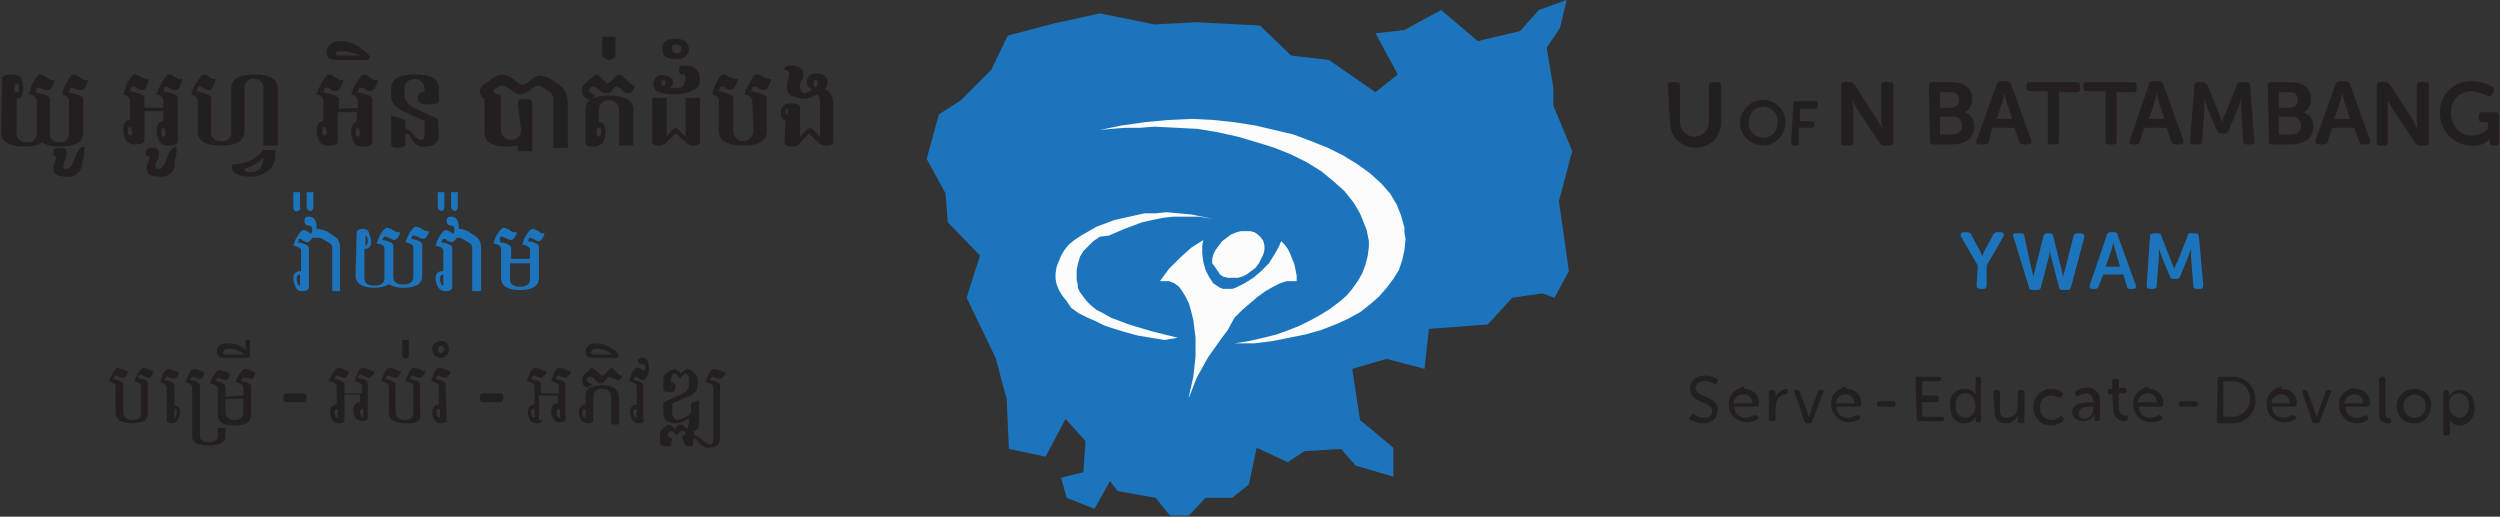
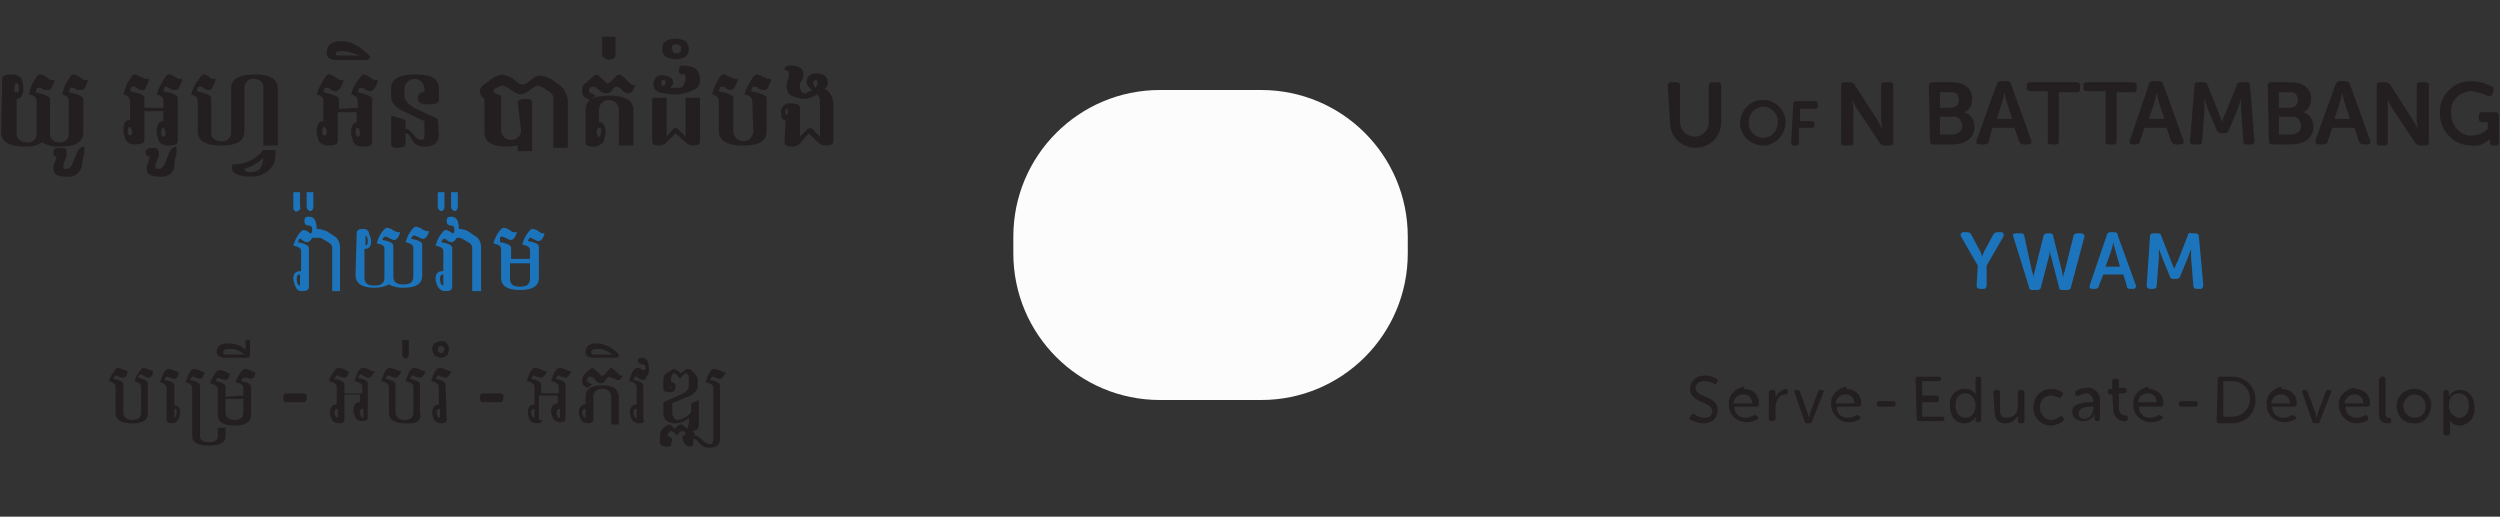
<svg xmlns="http://www.w3.org/2000/svg" version="1.0" id="Layer_1" x="0px" y="0px" viewBox="0 0 225 46.5" style="enable-background:new 0 0 225 46.5;" xml:space="preserve">
  <rect x="0" y="0" width="225" height="46.5" fill="#333333" stroke="none" />
  <style type="text/css">
	.st0{fill:#FCFCFC;}
	.st1{fill-rule:evenodd;clip-rule:evenodd;fill:#1C75BC;}
	.st2{fill:#1C75BC;}
	.st3{fill:#231F20;}
</style>
  <g id="black_Text">
    <path id="White_symbol_fill" class="st0" d="M104.4,8.1h9.1c7.3,0,13.2,5.9,13.2,13.2v1.5c0,7.3-5.9,13.2-13.2,13.2h-9.1   c-7.3,0-13.2-5.9-13.2-13.2v-1.5C91.2,14,97.1,8.1,104.4,8.1z" />
-     <path class="st1" d="M141.5,13.6l-1.7-4.1V7.9l-0.6-3.6l1.2-1.8L141,0l-2.5,0.9l-1.7,1.9L133,3.7l-3.3-2.8l-3.3,1.8L123.8,3l2,3.7   l-2,1.6l-4.2-2.9L116.2,5l-2.8-2.7L107.7,2l-3.8,0.2l-4.9-1l-4.1,0.9l-4.2,1.1l-1.5,3.1L86.5,9l-2,1.3l-1.1,4l1.7,3.1l0.2,2.6   l2.9,3L87,26.8l2.6,5.4l1,3.7l0.2,4.5l3.3,0.7l1.8-3.4l1.8,2l-0.2,2.8l-2,0.5l0.5,1.8l2.5,1l1.4-2.5l0.7,0.9l3.4,0.6l1.3,1.6h1.7   l1.5-1.6h2.4l1.5-1.2l0.7-3.3l2.8,1.3l1.5-1l3.3-0.2l1.3,1.5l3.4,1v-2.6l-3-2.5l-0.7-4.6l3.1-0.9l3.4,0.9l0.4-3.6l5.3-0.4l2.2-2.4   l2.7-0.4l1.1,0.4l1.3-2.4l-0.9-6.3L141.5,13.6z M104.8,30.6l-1.2-0.2l-1.2-0.2l-1.1-0.3l-1-0.3l-0.9-0.3l-0.8-0.4l-0.7-0.3   l-0.8-0.4l-0.7-0.5L96,27.1l-0.4-0.5l-0.3-0.5l-0.2-0.5L95,25.1v-0.5l0.1-0.6l0.2-0.5l0.2-0.5l0.3-0.5l0.4-0.5l0.5-0.4l0.6-0.4   l0.7-0.4l0.7-0.4l0.8-0.3l0.8-0.3l0.9-0.2l0.9-0.2l0.9-0.2h1l1-0.1l0,0l1.1,0.1l1.1,0.1l1,0.2l1,0.2l-1.3-0.2h-1.3h-1l-0.9,0.1   l-1,0.2l-0.9,0.2l-0.8,0.3l-0.8,0.3l-0.7,0.3l-0.7,0.3L99,21.3l-0.6,0.4l-0.5,0.5l-0.4,0.4l-0.3,0.5L97,23.8l-0.1,0.5v0.5v0.4   l0.1,0.4v0.3l0.2,0.4l0.3,0.4l0.3,0.4l0.4,0.4l0.5,0.4l0.6,0.3l0.7,0.4l0.8,0.3l0.8,0.3l1,0.3l1,0.3l2.4,0.6L104.8,30.6z    M110.5,29.7l-0.6,0.8l-1.2,1.7l-1,1.8l-0.7,1.8v-0.1l0.2-0.9l0.2-0.9l0.1-0.9l0.1-0.9v-1.7l-0.1-0.8l-0.1-0.8l-0.2-0.8l-0.2-0.7   l-0.3-0.6l-0.3-0.5l-0.3-0.4l-0.4-0.3l-0.5-0.2h-0.5h-0.3l0.8-1.1l1-1l1-0.9l1.1-0.7l-0.1,0.5v0.7l0.1,0.8l0.2,0.7l0.3,0.6l0.2,0.3   l0.2,0.3l0.3,0.2l0.3,0.2l0.3,0.1h0.8l0.3-0.1l0.4-0.2l0.4-0.2l0.8-0.5l0.7-0.6l0.7-0.7l0.5-0.8l0.4-0.7l0.2-0.5l0.3,0.3l0.3,0.4   l0.2,0.4l0.2,0.5l0.2,0.5l0.1,0.5l0.1,0.5v0.5h-0.3h-0.6l-0.6,0.2l-0.6,0.3l-0.7,0.4l-0.7,0.5l-0.7,0.6l-0.7,0.6l-0.7,0.7   L110.5,29.7z M109.1,23.7v-0.4l0.1-0.4l0,0l0.2-0.4l0.3-0.4l0.3-0.4l0.4-0.3l0.4-0.3l0.5-0.2l0.4-0.1h0.4h0.4l0.4,0.1l0.3,0.2   l0.3,0.3l0.2,0.3l0.1,0.4v0.4l-0.1,0.4l-0.2,0.4l-0.2,0.4l-0.3,0.4l-0.4,0.3l-0.4,0.3l-0.4,0.2l-0.4,0.1h-0.5h-0.4l-0.4-0.1   l-0.3-0.2l-0.2-0.3l-0.2-0.3L109.1,23.7z M126.4,22.5l-0.2,0.9l-0.3,0.9l-0.5,0.8l-0.6,0.8l-0.7,0.8l-0.8,0.7l-0.9,0.7l-1.1,0.6   l-1.1,0.5l-1.3,0.5l-1.4,0.4l-1.5,0.3l-1.5,0.3l-1.6,0.2h-1.8l1.3-0.2l1.3-0.3l1.2-0.3l1.1-0.4l1-0.4l1-0.5l0.9-0.5l0.8-0.5   l0.8-0.6l0.7-0.6l0.5-0.6l0.5-0.7l0.4-0.7l0.3-0.8l0.2-0.8l0.1-0.8v-0.5l-0.1-0.5l-0.1-0.5l-0.2-0.5l-0.2-0.5l-0.2-0.5l-0.3-0.5   l-0.3-0.5l-0.8-1l-1-0.9l-1.1-0.9l-1.3-0.8l-1.4-0.7l-1.5-0.6l-1.6-0.5l-1.7-0.5l-1.8-0.4l-1.8-0.3l-1.9-0.1l-2-0.1l-1.3,0.1h-1.3   l-1.3,0.1l-1,0.1l1.9-0.4L103,11l2.1-0.2l2.2-0.1l0,0l1.9,0.1l1.9,0.2l1.9,0.3l1.7,0.4l1.7,0.4l1.6,0.6l1.5,0.6l1.4,0.7l1.3,0.8   l1.1,0.8l1,0.9l0.8,0.9l0.3,0.5l0.3,0.5l0.2,0.5l0.2,0.5l0.3,1.1V21l0.1,0.5L126.4,22.5z" />
    <path class="st2" d="M178,23.9l-1.5-2.6c-0.1-0.2,0-0.4,0.2-0.4h0.4c0.1,0,0.3,0.1,0.3,0.2l0.7,1.3c0.2,0.3,0.3,0.7,0.3,0.7l0,0   c0,0,0.1-0.4,0.3-0.7l0.7-1.3c0.1-0.1,0.2-0.2,0.3-0.2h0.4c0.2,0,0.3,0.2,0.2,0.4l-1.5,2.6v1.8c0,0.1-0.1,0.3-0.2,0.3h-0.1h-0.3   c-0.1,0-0.3-0.1-0.3-0.2c0,0,0,0,0-0.1L178,23.9z" />
    <path class="st2" d="M181.2,21.3c-0.1-0.2,0-0.3,0.3-0.3h0.4c0.2,0,0.3,0.1,0.3,0.3l0.7,3.2c0.1,0.2,0.1,0.3,0.1,0.5l0,0   c0-0.2,0.1-0.4,0.1-0.5l0.8-3.2c0-0.2,0.2-0.3,0.3-0.3h0.3c0.2,0,0.3,0.1,0.3,0.3l0.8,3.2c0,0.2,0.1,0.4,0.1,0.5l0,0   c0-0.2,0-0.4,0.1-0.5l0.8-3.2c0-0.2,0.2-0.3,0.3-0.3c0,0,0,0,0.1,0h0.3c0.1,0,0.3,0.1,0.3,0.2v0.1l-1.2,4.5c0,0.2-0.2,0.3-0.3,0.3   h-0.5c-0.2,0-0.3-0.1-0.3-0.3l-0.7-2.7c-0.1-0.2-0.1-0.4-0.1-0.7l0,0c0,0,0,0.3-0.1,0.7l-0.7,2.7c0,0.2-0.2,0.3-0.3,0.3h-0.5   c-0.2,0-0.3-0.1-0.3-0.3L181.2,21.3z" />
    <path class="st2" d="M189.6,21.2c0-0.2,0.2-0.3,0.3-0.3h0.4c0.2,0,0.3,0.1,0.3,0.3l1.6,4.4c0.1,0.2,0,0.4-0.2,0.4h-0.3   c-0.2,0-0.3-0.1-0.3-0.3l-0.3-1h-1.8l-0.4,1c0,0.2-0.2,0.3-0.3,0.3h-0.3c-0.2,0-0.3-0.1-0.2-0.4L189.6,21.2z M190.8,24l-0.4-1.4   c-0.1-0.3-0.2-0.8-0.2-0.8l0,0c0,0-0.1,0.5-0.2,0.8l-0.5,1.4H190.8z" />
    <path class="st2" d="M193.5,21.3c0-0.2,0.1-0.3,0.3-0.3l0,0h0.4c0.2,0,0.3,0.1,0.3,0.2l0.9,2.3c0.1,0.3,0.3,0.7,0.3,0.7l0,0   c0,0,0.1-0.4,0.3-0.7l0.9-2.3c0-0.2,0.2-0.3,0.3-0.2h0.4c0.2,0,0.3,0.1,0.3,0.3l0,0l0.4,4.4c0,0.1-0.1,0.3-0.2,0.3c0,0,0,0-0.1,0   h-0.3c-0.2,0-0.3-0.1-0.3-0.3l0,0l-0.2-2.5c0-0.3,0-0.8,0-0.8l0,0c0,0-0.2,0.5-0.3,0.8l-0.7,1.7c0,0.1-0.2,0.2-0.3,0.2h-0.3   c-0.2,0-0.3-0.1-0.3-0.2l-0.7-1.7c-0.1-0.3-0.3-0.8-0.3-0.8l0,0c0,0,0,0.5,0,0.8l-0.2,2.5c0,0.2-0.1,0.3-0.3,0.3l0,0h-0.3   c-0.1,0-0.3-0.1-0.3-0.2v-0.1L193.5,21.3z" />
    <path class="st2" d="M28.1,21.4L28.1,21.4c-0.1,0.2-0.2,0.3-0.4,0.4c-0.2,0-0.4-0.1-0.5-0.2s-0.1-0.1-0.2-0.1s-0.1,0-0.1,0.1   l-0.1,0.2c0.6,0.1,1,0.3,1,0.5v3.5c0,0.3-0.2,0.4-0.6,0.4c-0.3,0-0.5-0.1-0.6-0.4c-0.1-0.2-0.2-0.5-0.2-0.7c0-0.5,0.2-0.7,0.7-0.7   v-1.8c0-0.3-0.3-0.4-0.7-0.5c0.1-0.3,0.2-0.6,0.4-0.9c0.2-0.3,0.4-0.5,0.5-0.5c0.2,0,0.3,0.1,0.5,0.2l0.1,0.1c0,0,0,0,0.1,0   c0.1-0.1,0.1-0.2,0.1-0.3c0-0.3-0.1-0.4-0.3-0.4s-0.4-0.1-0.4-0.4s0.1-0.4,0.4-0.4c0.5,0,0.7,0.4,0.7,1.1c0.3,0,0.6,0.1,0.9,0.2   l0.6,0.4c0.4,0.2,0.6,0.6,0.6,1.1v3.9h-0.7v-3.9c0-0.2-0.1-0.3-0.2-0.4l-0.5-0.3c-0.2-0.1-0.3-0.2-0.5-0.2L28.1,21.4 M27,24.7   c-0.2,0-0.3,0.1-0.3,0.4s0.1,0.6,0.3,0.6V24.7z" />
    <path class="st2" d="M27,17.3v1.3c0.1,0.2,0,0.3-0.2,0.4s-0.3,0-0.4-0.2c0-0.1,0-0.1,0-0.2v-1.3C26.4,17.3,27,17.3,27,17.3z    M28.2,17.3v1.3c0,0.2-0.1,0.4-0.3,0.4c-0.2-0.1-0.3-0.2-0.3-0.4v-1.3H28.2z" />
    <path class="st2" d="M32.1,21c0-0.3,0.2-0.4,0.6-0.4c0.2,0,0.5,0.1,0.5,0.4c0.1,0.2,0.2,0.5,0.2,0.7c0,0.5-0.2,0.7-0.6,0.7V25   c0,0.5,0.3,0.7,0.9,0.7s0.9-0.2,0.9-0.7v-2.6c0-0.3-0.2-0.4-0.7-0.5c0.1-0.3,0.2-0.6,0.4-0.9s0.4-0.5,0.5-0.5   c0.2,0,0.3,0.1,0.4,0.1l0.3,0.2c0.1,0,0.2,0.1,0.3,0.1H36c0,0.2-0.1,0.3-0.2,0.5c-0.1,0.1-0.2,0.2-0.3,0.2l0,0   c-0.2,0-0.3-0.1-0.5-0.2c-0.1,0-0.2-0.1-0.3-0.1s-0.1,0-0.2,0.1l-0.1,0.2c0.7,0.1,1,0.3,1,0.5v2.8c0,0.5,0.3,0.7,0.9,0.7   s0.9-0.2,0.9-0.7v-2.6c0-0.3-0.3-0.4-0.7-0.5c0.1-0.3,0.2-0.6,0.4-0.9s0.4-0.5,0.5-0.5c0.2,0,0.3,0.1,0.4,0.1l0.3,0.2   c0.1,0,0.2,0.1,0.3,0.1h0.2c0,0.2-0.1,0.3-0.2,0.5c-0.1,0.1-0.2,0.2-0.3,0.2l0,0c-0.2,0-0.3-0.1-0.5-0.2c-0.1,0-0.2-0.1-0.3-0.1   s-0.2,0-0.2,0.1L37,21.5c0.7,0.1,1,0.3,1,0.5v2.8c0,0.7-0.5,1.1-1.7,1.1c-0.5,0-0.9-0.1-1.3-0.3c-0.4,0.2-0.8,0.3-1.3,0.3   c-1.1,0-1.7-0.4-1.7-1.1L32.1,21z M32.9,22.1c0.1,0,0.2-0.1,0.2-0.4s-0.1-0.5-0.2-0.5V22.1z" />
    <path class="st2" d="M41.1,21.4L41.1,21.4c-0.1,0.2-0.2,0.3-0.4,0.4c-0.2,0-0.4-0.1-0.5-0.2s-0.1-0.1-0.2-0.1c-0.1,0-0.1,0-0.2,0.1   l-0.1,0.2c0.7,0.1,1,0.3,1,0.5v3.5c0,0.3-0.2,0.4-0.6,0.4c-0.3,0-0.5-0.1-0.7-0.4c-0.1-0.2-0.2-0.5-0.2-0.7c0-0.5,0.2-0.7,0.7-0.7   v-1.8c0-0.3-0.3-0.4-0.7-0.5c0.1-0.3,0.2-0.6,0.4-0.9s0.4-0.5,0.5-0.5c0.2,0,0.3,0.1,0.5,0.2l0.1,0.1c0,0,0,0,0.1,0   c0.1-0.1,0.1-0.2,0.1-0.3c0-0.3-0.1-0.4-0.3-0.4s-0.4-0.1-0.4-0.4s0.1-0.4,0.4-0.4c0.5,0,0.7,0.4,0.7,1.1c0.3,0,0.6,0.1,0.8,0.2   l0.6,0.4c0.4,0.2,0.6,0.6,0.6,1.1v3.9h-0.8v-3.9c0-0.2-0.1-0.3-0.2-0.4l-0.5-0.3c-0.2-0.1-0.3-0.2-0.5-0.2L41.1,21.4 M39.9,24.7   c-0.2,0-0.3,0.1-0.3,0.4s0.1,0.6,0.3,0.6V24.7z" />
    <path class="st2" d="M40,17.3v1.3c0,0.2-0.1,0.4-0.3,0.4c-0.2-0.1-0.3-0.2-0.3-0.4v-1.3H40z M41.2,17.3v1.3c0,0.2-0.1,0.4-0.3,0.4   c-0.2-0.1-0.3-0.2-0.3-0.4v-1.3H41.2z" />
    <path class="st2" d="M47.7,23.3v-0.8c0-0.3-0.3-0.4-0.7-0.5c0.1-0.3,0.2-0.6,0.4-0.9s0.4-0.5,0.5-0.5c0.2,0,0.3,0.1,0.4,0.1   l0.3,0.2c0.1,0.1,0.2,0.1,0.3,0.1H49c0,0.2-0.1,0.3-0.2,0.5c-0.1,0.1-0.2,0.2-0.3,0.2l0,0c-0.2,0-0.3-0.1-0.5-0.2   c-0.1,0-0.2-0.1-0.2-0.1c-0.1,0-0.2,0-0.2,0.1l-0.1,0.2c0.7,0.1,1,0.3,1,0.5V25c0,0.7-0.5,1.1-1.7,1.1s-1.7-0.4-1.7-1.1v-2.6   c0-0.3-0.3-0.4-0.7-0.5c0.1-0.3,0.2-0.6,0.4-0.9s0.4-0.5,0.5-0.5c0.2,0,0.3,0.1,0.4,0.1l0.3,0.2c0.1,0.1,0.2,0.1,0.3,0.1h0.2   c0,0.2-0.1,0.3-0.2,0.5c-0.1,0.1-0.2,0.2-0.3,0.2l0,0c-0.2,0-0.3-0.1-0.5-0.2c-0.1,0-0.2-0.1-0.3-0.1s-0.2,0-0.2,0.1v0.4   c0.7,0.1,1,0.3,1,0.5v1H47.7z M47.7,23.7h-1.8v1.4c0,0.5,0.3,0.7,0.9,0.7s0.9-0.2,0.9-0.7C47.7,25.1,47.7,23.7,47.7,23.7z" />
    <path class="st3" d="M150.1,7.7c0-0.2,0.1-0.3,0.3-0.3c0,0,0,0,0.1,0h0.4c0.2,0,0.3,0.1,0.3,0.3c0,0,0,0,0,0.1V11   c0,0.7,0.6,1.3,1.3,1.3s1.3-0.6,1.3-1.3V7.7c0-0.2,0.1-0.3,0.3-0.3c0,0,0,0,0.1,0h0.4c0.2,0,0.3,0.1,0.3,0.3c0,0,0,0,0,0.1V11   c0,1.3-1,2.3-2.3,2.3s-2.3-1-2.3-2.3L150.1,7.7z" />
    <path class="st3" d="M158.7,9c1.1,0,2,0.9,2,2s-0.9,2.1-2,2.1s-2.1-0.9-2.1-2s0.9-2.1,2-2.1C158.6,9,158.6,9,158.7,9 M158.7,12.4   c0.7,0,1.3-0.6,1.3-1.4v-0.1c0-0.7-0.6-1.3-1.3-1.3s-1.3,0.6-1.3,1.3l0,0C157.3,11.7,157.9,12.4,158.7,12.4L158.7,12.4" />
    <path class="st3" d="M161.4,9.3c0-0.1,0.1-0.2,0.2-0.2l0,0h1.8c0.1,0,0.2,0.1,0.2,0.2c0,0,0,0,0,0.1v0.2c0,0.1-0.1,0.2-0.2,0.2   c0,0,0,0-0.1,0H162v1.1h1.1c0.1,0,0.2,0.1,0.2,0.2l0,0v0.2c0,0.1-0.1,0.2-0.2,0.2c0,0,0,0-0.1,0h-1.1v1.4c0,0.1-0.1,0.2-0.2,0.2   l0,0h-0.3c-0.1,0-0.2-0.1-0.2-0.2l0,0L161.4,9.3z" />
    <path class="st3" d="M165.7,7.7c0-0.2,0.1-0.3,0.3-0.3c0,0,0,0,0.1,0h0.4c0.2,0,0.3,0.1,0.4,0.2l2,3.1c0.2,0.3,0.3,0.6,0.5,0.9l0,0   c0,0-0.1-0.5-0.1-0.9v-3c0-0.2,0.1-0.3,0.3-0.3c0,0,0,0,0.1,0h0.4c0.2,0,0.3,0.1,0.3,0.3c0,0,0,0,0,0.1v5c0,0.2-0.1,0.3-0.3,0.3   c0,0,0,0-0.1,0h-0.4c-0.2,0-0.3-0.1-0.4-0.2l-2-3C167,9.6,166.7,9,166.7,9l0,0c0,0,0.1,0.5,0.1,0.9v2.9c0,0.2-0.1,0.3-0.2,0.3h-0.1   H166c-0.2,0-0.3-0.1-0.3-0.2v-0.1V7.7z" />
    <path class="st3" d="M173.6,7.7c0-0.2,0.1-0.3,0.3-0.3c0,0,0,0,0.1,0h1.7c1,0,1.8,0.5,1.8,1.5c0,0.5-0.2,1-0.7,1.2l0,0   c0.6,0.2,0.9,0.7,0.9,1.3c0,1.1-0.9,1.6-2,1.6H174c-0.2,0-0.3-0.1-0.3-0.3c0,0,0,0,0-0.1L173.6,7.7z M175.6,9.7   c0.4,0,0.7-0.3,0.7-0.6V9c0-0.4-0.2-0.7-0.6-0.7h-0.1h-1v1.4L175.6,9.7z M175.7,12.1c0.5,0,0.9-0.3,0.9-0.7c0-0.5-0.3-0.9-0.7-0.9   c-0.1,0-0.1,0-0.2,0h-1.1v1.6C174.6,12.1,175.7,12.1,175.7,12.1z" />
    <path class="st3" d="M179.7,7.6c0.1-0.2,0.2-0.3,0.4-0.3h0.5c0.2,0,0.3,0.1,0.4,0.3l1.8,5c0.1,0.2,0,0.4-0.3,0.4h-0.4   c-0.2,0-0.3-0.1-0.4-0.3l-0.4-1.2h-2l-0.3,1.2c0,0.2-0.2,0.3-0.4,0.3h-0.4c-0.3,0-0.4-0.1-0.3-0.4L179.7,7.6z M181.1,10.7l-0.5-1.5   c-0.1-0.3-0.2-0.9-0.2-0.9l0,0c0,0-0.1,0.6-0.2,0.9l-0.5,1.5H181.1z" />
    <path class="st3" d="M184.2,8.2h-1.5c-0.2,0-0.3-0.1-0.3-0.3V7.7c0-0.2,0.1-0.3,0.3-0.3h0.1h4.1c0.2,0,0.3,0.1,0.3,0.3   c0,0,0,0,0,0.1V8c0,0.2-0.1,0.3-0.3,0.3c0,0,0,0-0.1,0h-1.5v4.4c0,0.2-0.1,0.3-0.2,0.3H185h-0.4c-0.2,0-0.3-0.1-0.3-0.2v-0.1V8.2   H184.2z" />
    <path class="st3" d="M189.3,8.2h-1.5c-0.2,0-0.3-0.1-0.3-0.2V7.9V7.7c0-0.2,0.1-0.3,0.3-0.3c0,0,0,0,0.1,0h4.1   c0.2,0,0.3,0.1,0.3,0.3c0,0,0,0,0,0.1V8c0,0.2-0.1,0.3-0.2,0.3H192h-1.5v4.4c0,0.2-0.1,0.3-0.2,0.3h-0.1h-0.4   c-0.2,0-0.3-0.1-0.3-0.2v-0.1V8.2H189.3z" />
    <path class="st3" d="M193.4,7.6c0-0.2,0.2-0.3,0.4-0.3h0.5c0.2,0,0.3,0.1,0.4,0.3l1.8,5c0.1,0.2,0,0.4-0.3,0.4h-0.4   c-0.2,0-0.3-0.1-0.4-0.3l-0.4-1.2h-2l-0.4,1.2c0,0.2-0.2,0.3-0.4,0.3H192c-0.3,0-0.4-0.1-0.3-0.4L193.4,7.6z M194.8,10.7l-0.5-1.5   c-0.1-0.3-0.2-0.9-0.2-0.9l0,0c0,0-0.1,0.6-0.2,0.9l-0.5,1.5H194.8z" />
    <path class="st3" d="M197.5,7.7c0-0.2,0.1-0.3,0.3-0.3l0,0h0.5c0.2,0,0.3,0.1,0.4,0.3l1,2.5c0.1,0.3,0.3,0.8,0.3,0.8l0,0   c0,0,0.1-0.5,0.3-0.8l1-2.5c0-0.2,0.2-0.3,0.4-0.3h0.5c0.2,0,0.3,0.1,0.3,0.3l0,0l0.4,5c0,0.2-0.1,0.3-0.2,0.3h-0.1h-0.4   c-0.2,0-0.3-0.1-0.3-0.3l0,0l-0.2-2.9c0-0.4,0-0.9,0-0.9l0,0c0,0-0.2,0.6-0.3,0.9l-0.8,1.9c-0.1,0.2-0.2,0.3-0.4,0.3h-0.3   c-0.2,0-0.3-0.1-0.4-0.3l-0.8-1.9c-0.1-0.3-0.3-0.9-0.3-0.9l0,0c0,0,0,0.5,0,0.9l-0.2,2.9c0,0.2-0.1,0.3-0.3,0.3c0,0,0,0-0.1,0   h-0.4c-0.2,0-0.3-0.1-0.3-0.2v-0.1L197.5,7.7z" />
    <path class="st3" d="M204.1,7.7c0-0.2,0.1-0.3,0.3-0.3c0,0,0,0,0.1,0h1.7c1,0,1.8,0.5,1.8,1.5c0,0.5-0.2,1-0.7,1.2l0,0   c0.6,0.2,0.9,0.7,0.9,1.3c0,1.1-0.9,1.6-2,1.6h-1.7c-0.2,0-0.3-0.1-0.3-0.3v-0.1L204.1,7.7z M206.1,9.7c0.4,0,0.7-0.3,0.7-0.6V9   c0-0.4-0.2-0.7-0.6-0.7h-0.1h-1v1.4L206.1,9.7z M206.2,12.1c0.5,0,0.9-0.3,0.9-0.7c0-0.5-0.3-0.9-0.7-0.9c-0.1,0-0.1,0-0.2,0h-1.1   v1.6C205.1,12.1,206.2,12.1,206.2,12.1z" />
    <path class="st3" d="M210.2,7.6c0.1-0.2,0.2-0.3,0.4-0.3h0.5c0.2,0,0.3,0.1,0.4,0.3l1.8,5c0.1,0.1,0,0.3-0.1,0.4h-0.1h-0.4   c-0.2,0-0.3-0.1-0.4-0.3l-0.4-1.2h-2l-0.4,1.2c0,0.2-0.2,0.3-0.4,0.3h-0.4c-0.1,0-0.3-0.1-0.3-0.2c0-0.1,0-0.1,0-0.2L210.2,7.6z    M211.5,10.7L211,9.2c-0.1-0.3-0.2-0.9-0.2-0.9l0,0c0,0-0.1,0.6-0.2,0.9l-0.5,1.5H211.5z" />
    <path class="st3" d="M213.9,7.7c0-0.2,0.1-0.3,0.3-0.3c0,0,0,0,0.1,0h0.4c0.2,0,0.3,0.1,0.4,0.2l2,3.1c0.2,0.3,0.5,0.9,0.5,0.9l0,0   c0,0-0.1-0.5-0.1-0.9v-3c0-0.2,0.1-0.3,0.3-0.3c0,0,0,0,0.1,0h0.4c0.2,0,0.3,0.1,0.3,0.3c0,0,0,0,0,0.1v5c0,0.2-0.1,0.3-0.3,0.3   c0,0,0,0-0.1,0h-0.4c-0.2,0-0.3-0.1-0.4-0.2l-2-3c-0.2-0.3-0.5-0.9-0.5-0.9l0,0c0,0,0,0.5,0,0.9v2.9c0,0.2-0.1,0.3-0.2,0.3h-0.1   h-0.4c-0.2,0-0.3-0.1-0.3-0.2v-0.1V7.7z" />
    <path class="st3" d="M222.4,7.3c0.7,0,1.3,0.2,1.9,0.5c0.1,0.1,0.2,0.3,0.1,0.4c0,0,0,0,0,0.1l-0.1,0.2c-0.1,0.2-0.3,0.2-0.5,0.1   c-0.4-0.2-0.8-0.3-1.3-0.4c-1,0-1.9,0.7-1.9,1.8c0,0.1,0,0.2,0,0.2c0,1.1,0.8,2,1.8,2c0.6,0,1.1-0.2,1.5-0.6V11h-0.5   c-0.2,0-0.3-0.1-0.3-0.3c0,0,0,0,0-0.1v-0.2c0-0.2,0.1-0.3,0.3-0.3c0,0,0,0,0.1,0h1.1c0.2,0,0.3,0.1,0.3,0.3c0,0,0,0,0,0.1v2.3   c0,0.2-0.1,0.3-0.2,0.3h-0.1h-0.2c-0.2,0-0.3-0.1-0.3-0.3v-0.2v-0.1l0,0c-0.4,0.4-1,0.7-1.7,0.6c-1.5,0-2.8-1.3-2.8-2.8v-0.1   C219.5,8.6,220.8,7.3,222.4,7.3C222.3,7.2,222.3,7.2,222.4,7.3" />
    <path class="st3" d="M152.2,37.4l0.1-0.1c0.1-0.1,0.2-0.1,0.2,0l0,0c0.3,0.2,0.6,0.3,0.9,0.3c0.4,0,0.7-0.2,0.7-0.6   c0-0.9-2-0.7-2-2c0-0.7,0.6-1.2,1.3-1.2h0.1c0.4,0,0.7,0.1,1,0.3c0.1,0,0.1,0.2,0.1,0.2l0,0l-0.1,0.2c-0.1,0.1-0.2,0.1-0.3,0   c-0.2-0.1-0.5-0.2-0.8-0.2c-0.4,0-0.8,0.2-0.8,0.6c0,0.9,2,0.7,2,2c0,0.7-0.5,1.2-1.2,1.2h-0.1c-0.5,0-0.9-0.2-1.3-0.4   C152.1,37.6,152.1,37.5,152.2,37.4C152.1,37.4,152.1,37.4,152.2,37.4" />
    <path class="st3" d="M157,35c0.7,0,1.3,0.5,1.3,1.2c0,0.1,0,0.1,0,0.2c0,0.1-0.1,0.2-0.2,0.2h-2c0,0.6,0.4,1,1,1   c0.3,0,0.5-0.1,0.7-0.2c0.1-0.1,0.2,0,0.3,0l0,0l0.1,0.1c0.1,0.1,0,0.2,0,0.2l0,0c-0.3,0.2-0.6,0.3-1,0.3c-0.8,0-1.6-0.6-1.6-1.5   v-0.1c-0.1-0.8,0.6-1.5,1.4-1.6C156.9,35,157,35,157,35 M157.7,36.3c0-0.4-0.3-0.8-0.7-0.8c0,0,0,0-0.1,0c-0.5,0-0.8,0.3-0.9,0.8   H157.7z" />
    <path class="st3" d="M159.2,35.3c0-0.1,0.1-0.2,0.2-0.2l0,0h0.2c0.1,0,0.2,0.1,0.2,0.2l0,0v0.3c0,0.1,0,0.1,0,0.2l0,0   c0.1-0.4,0.5-0.7,0.9-0.8c0.1,0,0.2,0.1,0.2,0.1l0,0v0.2c0,0.1-0.1,0.2-0.2,0.2c-0.6,0-0.9,0.6-0.9,1.2v1c0,0.1-0.1,0.2-0.2,0.2   h-0.2c-0.1,0-0.2-0.1-0.2-0.2l0,0V35.3z" />
    <path class="st3" d="M161.5,35.3c-0.1-0.1,0-0.2,0.1-0.2h0.2c0.1,0,0.2,0.1,0.2,0.2l0.7,1.9c0.1,0.2,0.1,0.4,0.1,0.4l0,0   c0,0,0.1-0.2,0.1-0.4l0.7-1.9c0-0.1,0.1-0.2,0.2-0.2h0.2c0.1,0,0.2,0.1,0.1,0.2l-1,2.6c0,0.1-0.1,0.2-0.2,0.2h-0.3   c-0.1,0-0.2-0.1-0.2-0.2L161.5,35.3z" />
    <path class="st3" d="M166.2,35c0.7,0,1.3,0.5,1.3,1.2c0,0.1,0,0.1,0,0.2c0,0.1-0.1,0.2-0.2,0.2h-2c0,0.6,0.4,1,1,1   c0.3,0,0.5-0.1,0.7-0.2c0.1-0.1,0.2,0,0.3,0l0,0l0.1,0.1c0.1,0.1,0,0.2,0,0.2l0,0c-0.3,0.2-0.6,0.3-1,0.3c-0.8,0-1.5-0.6-1.6-1.5   v-0.1c-0.1-0.8,0.6-1.5,1.4-1.6C166.1,35,166.2,35,166.2,35 M166.9,36.3c0-0.4-0.3-0.8-0.7-0.8c0,0,0,0-0.1,0   c-0.5,0-0.8,0.3-0.9,0.8H166.9z" />
    <path class="st3" d="M168.9,36.4L168.9,36.4c0-0.2,0.1-0.3,0.2-0.3l0,0h1.3c0.1,0,0.2,0.1,0.2,0.2l0,0v0.1c0,0.1-0.1,0.2-0.1,0.2   l0,0h-1.3C169,36.6,168.9,36.5,168.9,36.4" />
    <path class="st3" d="M172.4,34.1c0-0.1,0.1-0.2,0.1-0.2l0,0h2c0.1,0,0.2,0.1,0.2,0.1l0,0v0.1c0,0.1-0.1,0.2-0.2,0.2H173v1.3h1.3   c0.1,0,0.2,0.1,0.2,0.2l0,0V36c0,0.1-0.1,0.2-0.1,0.2l0,0H173v1.3h1.8c0.1,0,0.2,0.1,0.2,0.1l0,0v0.1c0,0.1-0.1,0.2-0.2,0.2h-2.1   c-0.1,0-0.2-0.1-0.2-0.2L172.4,34.1z" />
    <path class="st3" d="M176.9,35c0.4,0,0.7,0.2,0.9,0.5l0,0c0-0.1,0-0.1,0-0.2v-1.2c0-0.1,0.1-0.2,0.1-0.2l0,0h0.2   c0.1,0,0.2,0.1,0.2,0.1l0,0v3.8c0,0.1-0.1,0.2-0.2,0.2H178c-0.1,0-0.2-0.1-0.2-0.1l0,0v-0.2c0,0,0-0.1,0-0.2l0,0   c-0.2,0.4-0.6,0.6-1,0.6c-0.8,0-1.3-0.6-1.3-1.6c-0.1-0.8,0.5-1.5,1.2-1.5C176.8,35,176.8,35,176.9,35 M176.9,37.6   c0.4,0,0.9-0.3,0.9-1.1c0-0.5-0.3-1.1-0.9-1.1s-0.9,0.4-0.9,1.1S176.4,37.6,176.9,37.6" />
    <path class="st3" d="M179.4,35.3c0-0.1,0.1-0.2,0.2-0.2h0.2c0.1,0,0.2,0.1,0.2,0.2l0,0v1.6c0,0.4,0.1,0.7,0.6,0.7c0.6,0,1-0.4,1-1   v-0.1v-1.2c0-0.1,0.1-0.2,0.2-0.2h0.2c0.1,0,0.2,0.1,0.2,0.2l0,0v2.6c0,0.1-0.1,0.2-0.2,0.2l0,0h-0.2c-0.1,0-0.2-0.1-0.2-0.2l0,0   v-0.3c0-0.1,0-0.1,0-0.2l0,0c-0.2,0.4-0.6,0.7-1.1,0.7c-0.7,0-1-0.4-1-1.2L179.4,35.3z" />
    <path class="st3" d="M184.6,35c0.4,0,0.7,0.1,1,0.3c0.1,0.1,0.1,0.2,0,0.3l-0.1,0.1c0,0.1-0.1,0.1-0.2,0.1l0,0   c-0.2-0.1-0.4-0.2-0.7-0.2c-0.6,0-1,0.4-1,1c0,0,0,0,0,0.1c0,0.6,0.4,1,0.9,1.1h0.1c0.3,0,0.5-0.1,0.8-0.3c0.1-0.1,0.2-0.1,0.2,0   l0,0l0.1,0.1c0.1,0.1,0,0.2,0,0.3l0,0c-0.3,0.2-0.7,0.4-1.1,0.4c-0.9,0-1.6-0.7-1.6-1.6C183,35.7,183.7,35,184.6,35L184.6,35" />
    <path class="st3" d="M188.2,36.2h0.2v-0.1c0-0.3-0.2-0.6-0.5-0.7h-0.1c-0.2,0-0.5,0.1-0.7,0.2c-0.1,0.1-0.2,0-0.3,0l0,0v-0.1   c-0.1-0.1,0-0.2,0-0.3l0,0c0.3-0.2,0.7-0.3,1-0.3c0.6-0.1,1.1,0.4,1.2,0.9c0,0.1,0,0.1,0,0.2v1.7c0,0.1-0.1,0.2-0.2,0.2l0,0h-0.1   c-0.1,0-0.2-0.1-0.2-0.2l0,0v-0.2c0-0.1,0-0.1,0-0.2l0,0c-0.2,0.4-0.6,0.6-1,0.6c-0.5,0-1-0.3-1-0.8c0,0,0,0,0-0.1   C186.5,36.3,187.6,36.2,188.2,36.2 M187.6,37.7c0.5,0,0.8-0.5,0.8-1v-0.1h-0.1c-0.4,0-1.2,0-1.2,0.6   C187,37.5,187.3,37.7,187.6,37.7L187.6,37.7" />
    <path class="st3" d="M190.1,35.5h-0.2c-0.1,0-0.2-0.1-0.2-0.2l0,0v-0.1c0-0.1,0.1-0.2,0.2-0.2l0,0h0.2v-0.7c0-0.1,0.1-0.2,0.2-0.2   h0.2c0.1,0,0.2,0.1,0.2,0.1l0,0v0.7h0.5c0.1,0,0.2,0.1,0.2,0.2l0,0v0.1c0,0.1-0.1,0.2-0.2,0.2l0,0h-0.5v1.3c0,0.6,0.4,0.7,0.6,0.7   s0.2,0.1,0.2,0.2v0.1c0,0.1-0.1,0.2-0.2,0.2c-0.5,0.1-1-0.3-1.1-0.9c0-0.1,0-0.1,0-0.2L190.1,35.5L190.1,35.5z" />
    <path class="st3" d="M193.4,35c0.7,0,1.3,0.5,1.3,1.2c0,0.1,0,0.1,0,0.2c0,0.1-0.1,0.2-0.2,0.2h-2c0,0.6,0.4,1,1,1   c0.3,0,0.5-0.1,0.7-0.2c0.1-0.1,0.2,0,0.3,0l0,0l0.1,0.1c0.1,0.1,0,0.2,0,0.2l0,0c-0.3,0.2-0.6,0.3-1,0.3c-0.8,0-1.6-0.6-1.6-1.5   v-0.1c-0.1-0.8,0.6-1.5,1.4-1.6C193.3,35,193.4,35,193.4,35 M194.1,36.2c0-0.4-0.3-0.8-0.7-0.8c0,0,0,0-0.1,0   c-0.5,0-0.8,0.3-0.9,0.8H194.1z" />
    <path class="st3" d="M196.1,36.4L196.1,36.4c0-0.2,0.1-0.3,0.2-0.3l0,0h1.3c0.1,0,0.2,0.1,0.2,0.2l0,0v0.1c0,0.1-0.1,0.2-0.2,0.2   h-1.3C196.2,36.6,196.1,36.5,196.1,36.4" />
    <path class="st3" d="M199.6,34.1c0-0.1,0.1-0.2,0.1-0.2l0,0h1.2c1.2,0,2.1,0.9,2.1,2.1s-0.9,2.1-2.1,2.1h-1.2   c-0.1,0-0.2-0.1-0.2-0.2L199.6,34.1z M200.9,37.5c0.9,0,1.6-0.7,1.6-1.6c0-0.9-0.7-1.6-1.6-1.6h-0.8v3.2   C200.1,37.5,200.9,37.5,200.9,37.5z" />
    <path class="st3" d="M205.4,35c0.7,0,1.3,0.5,1.3,1.2c0,0.1,0,0.1,0,0.2c0,0.1-0.1,0.2-0.2,0.2h-2c0,0.6,0.4,1,1,1   c0.3,0,0.5-0.1,0.7-0.2c0.1-0.1,0.2,0,0.3,0l0,0l0.1,0.1c0.1,0.1,0,0.2,0,0.2l0,0c-0.3,0.2-0.6,0.3-1,0.3c-0.8,0-1.6-0.6-1.6-1.5   v-0.1c-0.1-0.8,0.6-1.5,1.4-1.6C205.3,35,205.3,35,205.4,35 M206.1,36.3c0-0.4-0.3-0.8-0.7-0.8c0,0,0,0-0.1,0   c-0.5,0-0.8,0.3-0.9,0.8H206.1z" />
    <path class="st3" d="M207.2,35.3c0-0.1,0-0.2,0.1-0.2h0.2c0.1,0,0.2,0.1,0.2,0.2l0.7,1.9c0,0.1,0.1,0.3,0.1,0.4l0,0   c0,0,0.1-0.2,0.1-0.4l0.7-1.9c0-0.1,0.1-0.2,0.2-0.2h0.2c0.1,0,0.2,0.1,0.1,0.2l-1,2.6c0,0.1-0.1,0.2-0.2,0.2h-0.3   c-0.1,0-0.2-0.1-0.2-0.2L207.2,35.3z" />
    <path class="st3" d="M212,35c0.7,0,1.3,0.5,1.3,1.2c0,0.1,0,0.1,0,0.2c0,0.1-0.1,0.2-0.2,0.2h-2c0,0.6,0.4,1,1,1   c0.3,0,0.5-0.1,0.7-0.2c0.1-0.1,0.2,0,0.2,0l0,0l0.1,0.1c0.1,0.1,0,0.2,0,0.3l0,0c-0.3,0.2-0.6,0.3-1,0.3c-0.8,0-1.5-0.6-1.6-1.5   v-0.1c-0.1-0.8,0.6-1.5,1.4-1.6C211.9,35,212,35,212,35 M212.7,36.3c0-0.4-0.3-0.8-0.7-0.8c0,0,0,0-0.1,0c-0.5,0-0.8,0.3-0.9,0.8   H212.7z" />
    <path class="st3" d="M214.2,34.1c0-0.1,0.1-0.2,0.1-0.2l0,0h0.2c0.1,0,0.2,0.1,0.2,0.2v3.1c0,0.3,0.1,0.4,0.3,0.4s0.2,0.1,0.2,0.2   v0.1c0,0.1-0.1,0.2-0.2,0.2c0,0,0,0-0.1,0c-0.3,0-0.8-0.1-0.8-0.8v-3.2H214.2z" />
    <path class="st3" d="M217.3,35c0.9,0,1.6,0.7,1.5,1.6s-0.7,1.6-1.6,1.5c-0.9,0-1.5-0.7-1.5-1.6C215.7,35.7,216.4,35,217.3,35   L217.3,35 M217.3,37.6c0.6,0,1-0.4,1-1v-0.1c0-0.6-0.5-1-1-1s-1,0.5-1,1c0,0.6,0.4,1,0.9,1.1H217.3" />
    <path class="st3" d="M219.9,35.3c0-0.1,0.1-0.2,0.2-0.2h0.1c0.1,0,0.2,0.1,0.2,0.2v0.2c0,0.1,0,0.1,0,0.2l0,0   c0.2-0.4,0.6-0.6,1-0.6c0.8,0,1.3,0.6,1.3,1.6c0.1,0.8-0.5,1.5-1.2,1.6h-0.1c-0.4,0-0.8-0.2-0.9-0.5l0,0c0,0.1,0,0.2,0,0.3V39   c0,0.1-0.1,0.2-0.2,0.2l0,0h-0.2c-0.1,0-0.2-0.1-0.2-0.2L219.9,35.3z M221.3,37.6c0.5,0,0.9-0.4,0.9-1.1s-0.4-1.1-0.9-1.1   s-0.9,0.3-0.9,1.1C220.4,37.1,220.8,37.5,221.3,37.6" />
    <path class="st3" d="M0.2,7.1c0-0.3,0.3-0.4,0.9-0.4c0.3,0,0.6,0.1,0.8,0.3C2,7.3,2.1,7.6,2.1,7.9c0,0.6-0.2,1-0.6,1v3   c-0.1,0.4,0.2,0.8,0.7,0.9c0.1,0,0.1,0,0.2,0c0.4,0.1,0.8-0.2,0.9-0.6c0-0.1,0-0.1,0-0.2V9.1c0-0.3-0.2-0.5-0.7-0.6   C2.7,8.1,2.8,7.7,3,7.4C3.2,7,3.4,6.7,3.6,6.7c0.2,0,0.4,0.1,0.5,0.2l0.3,0.2c0.1,0.1,0.2,0.1,0.3,0.1c0.1,0,0.1,0,0.2,0   c0,0.2-0.1,0.4-0.2,0.6C4.6,8,4.5,8.1,4.3,8.1l0,0c-0.2,0-0.4,0-0.5-0.1C3.7,7.9,3.6,7.9,3.5,7.9S3.3,7.9,3.3,8L3.2,8.3   c0.9,0.2,1.3,0.4,1.3,0.6v3c-0.1,0.4,0.2,0.8,0.6,0.9c0.1,0,0.1,0,0.2,0c0.4,0.1,0.8-0.2,0.9-0.6c0-0.1,0-0.2,0-0.2V9.1   c0-0.3-0.2-0.5-0.6-0.6C5.7,8.1,5.8,7.7,6,7.4C6.3,7,6.4,6.7,6.6,6.7s0.3,0.1,0.5,0.2l0.3,0.2c0.1,0.1,0.2,0.1,0.3,0.1   c0.1,0,0.1,0,0.2,0c0,0.2-0.1,0.4-0.2,0.6C7.6,8,7.5,8.1,7.3,8.1l0,0c-0.2,0-0.4,0-0.5-0.1C6.7,7.9,6.6,7.9,6.5,7.9S6.3,7.9,6.3,8   L6.2,8.3c0.9,0.2,1.3,0.4,1.3,0.6v3c0,0.9-0.7,1.3-2.2,1.3c-0.5,0-1.1-0.1-1.5-0.4c-0.4,0.3-1,0.4-1.5,0.4c-1.4,0-2.2-0.4-2.2-1.3   L0.2,7.1z M1.3,7.9c0,0.3,0,0.4,0.2,0.4s0.2-0.1,0.2-0.4S1.6,7.5,1.5,7.5S1.3,7.6,1.3,7.9" />
    <path class="st3" d="M6,15.9c-0.8,0-1.2-0.2-1.2-0.7c0-0.2,0-0.3,0.1-0.5l0.2-0.6c-0.2,0-0.3-0.1-0.3-0.4s0.2-0.4,0.7-0.4   S6,13.5,6,13.8c0,0.2,0,0.3-0.1,0.5l-0.2,0.5c0,0.1,0,0.2,0,0.2c0,0.2,0.1,0.2,0.3,0.2c0.3,0,0.5-0.3,0.7-0.9s0.5-1.1,0.8-1.1   c0.1,0,0.1,0.1,0.1,0.3c0,0.4-0.1,0.7-0.2,1.1C7.4,15.5,6.7,16,6,15.9L6,15.9" />
    <path class="st3" d="M14.7,9.7V9.1c0-0.3-0.2-0.5-0.6-0.6c0.1-0.4,0.3-0.8,0.5-1.1C14.8,7,15,6.7,15.2,6.7c0.2,0,0.3,0.1,0.5,0.2   L15.9,7c0.1,0.1,0.2,0.1,0.3,0.1c0.1,0,0.1,0,0.2,0c0,0.2-0.1,0.4-0.2,0.6C16.1,8,16,8.1,15.8,8.1h-0.1c-0.2,0-0.4-0.1-0.5-0.2   c-0.1,0-0.2-0.1-0.2-0.1c-0.1,0-0.2,0-0.2,0.1l-0.1,0.3C15.6,8.4,16,8.6,16,8.8v3.9c0,0.3-0.3,0.4-0.9,0.4c-0.3,0-0.6-0.1-0.8-0.4   c-0.1-0.3-0.2-0.6-0.2-0.9c0-0.6,0.2-0.9,0.6-0.9V10H13v2.6c0,0.3-0.3,0.4-0.9,0.4c-0.3,0-0.6-0.1-0.8-0.4   c-0.1-0.3-0.2-0.6-0.2-0.9c0-0.6,0.2-0.9,0.6-0.9V9.1c0-0.3-0.2-0.5-0.6-0.6c0.1-0.4,0.3-0.8,0.4-1.1c0.3-0.4,0.4-0.7,0.6-0.7   c0.2,0,0.3,0.1,0.5,0.2L12.9,7c0.1,0.1,0.2,0.1,0.3,0.1s0.1,0,0.2,0c0,0.2-0.1,0.4-0.2,0.6C13.1,8,13,8.1,12.9,8.1h-0.1   c-0.2,0-0.4-0.1-0.5-0.2c-0.1-0.1-0.2-0.1-0.3-0.1s-0.2,0-0.2,0.1l-0.1,0.3C12.6,8.4,13,8.6,13,8.8v0.9H14.7z M11.7,11.4   c-0.1,0-0.2,0.1-0.2,0.4c0,0.3,0.1,0.4,0.2,0.4s0.2-0.1,0.2-0.3S11.8,11.5,11.7,11.4 M14.7,11.5c-0.1,0-0.2,0.1-0.2,0.4   s0.1,0.4,0.2,0.4s0.2-0.1,0.2-0.3S14.8,11.5,14.7,11.5" />
    <path class="st3" d="M14.4,15.9c-0.8,0-1.2-0.2-1.2-0.7c0-0.2,0-0.3,0.1-0.5l0.2-0.6c-0.2,0-0.4-0.1-0.4-0.4s0.3-0.4,0.7-0.4   s0.5,0.2,0.5,0.5c0,0.2,0,0.3-0.1,0.5L14,14.8c0,0.1,0,0.2,0,0.2c0,0.2,0.1,0.2,0.3,0.2c0.3,0,0.5-0.3,0.7-0.9s0.5-1.1,0.8-1.1   c0.1,0,0.1,0.1,0.1,0.3c0,0.4-0.1,0.7-0.2,1.1C15.8,15.4,15.2,16,14.4,15.9" />
    <path class="st3" d="M22,11.8c0,0.9-0.7,1.3-2.1,1.3s-2.1-0.4-2.1-1.3V9.1c0-0.3-0.2-0.5-0.6-0.6c0.1-0.4,0.3-0.8,0.5-1.1   C18,7,18.2,6.7,18.3,6.7c0.2,0,0.4,0.1,0.5,0.2L18.9,7c0.1,0.1,0.2,0.1,0.3,0.1c0.1,0,0.1,0,0.2,0c0,0.2-0.1,0.4-0.2,0.6   C19.1,8,19,8.1,18.9,8.1h-0.1c-0.2,0-0.4-0.1-0.5-0.2c-0.1-0.1-0.2-0.1-0.3-0.1c-0.1,0-0.2,0-0.2,0.1l-0.1,0.3   C18.6,8.4,19,8.6,19,8.8v3c-0.1,0.4,0.2,0.8,0.7,0.9c0.1,0,0.1,0,0.2,0c0.4,0.1,0.8-0.2,0.9-0.6c0-0.1,0-0.2,0-0.2V8   c0-0.9,0.7-1.3,2.1-1.3S25,7.1,25,8v5.1h-1.3V8c0.1-0.5-0.3-0.9-0.8-0.9C22.5,7,22.1,7.3,22,7.8c0,0.1,0,0.1,0,0.2V11.8z" />
    <path class="st3" d="M22.6,15.9c-1.1,0-1.7-0.3-1.7-0.7v-0.4c1.1,0,2.1-0.4,2.8-1.3h1.1v0.4c0,0.6-0.2,1.1-0.7,1.5   C23.7,15.7,23.2,15.9,22.6,15.9 M22,15.2c0,0.2,0.2,0.3,0.6,0.3c0.3,0,0.6-0.1,0.8-0.3c0.2-0.3,0.3-0.6,0.3-1   C23.2,14.7,22.6,15,22,15.2" />
    <path class="st3" d="M32.2,9.7V9.1c0-0.3-0.2-0.5-0.6-0.6c0.1-0.4,0.3-0.8,0.5-1.1c0.3-0.4,0.5-0.7,0.6-0.7c0.2,0,0.4,0.1,0.5,0.2   l0.3,0.2c0.1,0.1,0.2,0.1,0.3,0.1s0.1,0,0.2,0c0,0.2-0.1,0.4-0.2,0.6c-0.1,0.2-0.2,0.3-0.4,0.4h-0.1c-0.2,0-0.4-0.1-0.5-0.2   c-0.1-0.1-0.2-0.1-0.3-0.1s-0.2,0-0.2,0.1l-0.1,0.3c0.9,0.2,1.3,0.4,1.3,0.6v3.9c0,0.3-0.3,0.4-0.9,0.4c-0.3,0-0.6-0.1-0.8-0.4   c-0.1-0.3-0.2-0.6-0.2-0.9c0-0.6,0.2-0.9,0.5-0.9v-0.9h-1.7v2.6c0,0.3-0.3,0.4-0.9,0.4c-0.3,0-0.6-0.1-0.8-0.4   c-0.1-0.3-0.2-0.6-0.2-0.9c0-0.6,0.2-0.9,0.6-0.9V9.1c0-0.3-0.2-0.5-0.6-0.6c0.1-0.4,0.3-0.8,0.5-1.1c0.2-0.4,0.4-0.7,0.6-0.7   s0.3,0.1,0.5,0.2l0.3,0.2c0.1,0.1,0.2,0.1,0.3,0.1c0.1,0,0.1,0,0.2,0c0,0.2-0.1,0.4-0.2,0.6s-0.2,0.3-0.4,0.4h-0.1   c-0.2,0-0.4-0.1-0.5-0.2c-0.1-0.1-0.2-0.1-0.3-0.1c-0.1,0-0.2,0-0.2,0.1l-0.1,0.3c0.9,0.2,1.4,0.4,1.4,0.6v0.9L32.2,9.7z    M29.2,11.4c-0.1,0-0.2,0.1-0.2,0.4s0.1,0.4,0.2,0.4s0.2-0.1,0.2-0.3S29.3,11.5,29.2,11.4 M32.2,11.5c-0.1,0-0.2,0.1-0.2,0.4   s0.1,0.4,0.2,0.4s0.2-0.1,0.2-0.3S32.3,11.5,32.2,11.5" />
    <path class="st3" d="M29.4,4.8c0-0.7,0.4-1.1,1.3-1.1c0.8,0,1.6,0.4,2.2,1c0.3,0.2,0.4,0.4,0.4,0.5s-0.2,0.2-0.4,0.2h-2.6   C29.7,5.4,29.4,5.2,29.4,4.8 M30.2,4.8c0,0.1,0.1,0.2,0.2,0.2h2c-0.3-0.1-0.6-0.2-0.9-0.3c-0.3-0.1-0.6-0.1-0.9-0.1   C30.4,4.6,30.2,4.7,30.2,4.8" />
    <path class="st3" d="M39.5,12.1c0,0.7-0.4,1.1-1.3,1.1c-0.5,0-0.9-0.2-1.1-0.6c-0.2-0.4-0.4-0.6-0.6-0.6v0.9c0,0.3-0.2,0.4-0.7,0.4   s-0.6-0.1-0.6-0.4v-2.5l1.3,0.4v0.8c0.2,0,0.5,0.2,0.7,0.5s0.5,0.5,0.7,0.5s0.3-0.1,0.3-0.4v-1.3l-1.5-0.7c-1-0.4-1.5-0.9-1.5-1.5   V8c0-0.9,0.7-1.3,2.2-1.3s2.1,0.4,2.1,1.3v1c0,0.3-0.3,0.4-1,0.4s-0.9-0.2-0.9-0.6c0-0.2,0.1-0.3,0.2-0.4c0.1-0.1,0.3-0.1,0.4-0.1   V8c0-0.5-0.4-0.9-0.9-0.9S36.4,7.5,36.4,8v0.6c0,0.5,0.5,1,1.5,1.4l1.5,0.7L39.5,12.1z" />
    <path class="st3" d="M46.6,9.3c0-0.3,0.2-0.4,0.7-0.4s0.6,0.1,0.6,0.4v4.3h-1.3v-0.5c-0.3,0-0.6,0.1-0.9,0.1   c-1.4,0-2.1-0.4-2.1-1.3v-3c-0.3-0.2-0.4-0.4-0.4-0.6V8.1c0-0.2,0.3-0.5,0.8-0.8c0.3-0.3,0.7-0.5,1.2-0.6c0.4,0.1,0.8,0.2,1.1,0.5   l0.4,0.3c0.1,0.1,0.2,0.1,0.4,0.1s0.4-0.2,0.8-0.5c0.2-0.2,0.5-0.3,0.8-0.3c0.5,0.1,1,0.3,1.4,0.7c0.6,0.3,0.9,0.8,1,1.5v4.3h-1.3   V8.8c0-0.2-0.2-0.5-0.6-0.7c-0.2-0.2-0.5-0.3-0.8-0.4c-0.3,0.1-0.5,0.2-0.7,0.4c-0.2,0.2-0.5,0.3-0.8,0.4c-0.3,0-0.6-0.2-0.9-0.4   c-0.2-0.2-0.5-0.3-0.7-0.4c-0.2,0-0.4,0.1-0.6,0.2c-0.2,0.1-0.3,0.2-0.3,0.3s0.3,0.3,0.7,0.4v3.1c0,0.5,0.4,0.9,0.9,0.9   s0.9-0.4,0.9-0.9L46.6,9.3z" />
    <path class="st3" d="M52.4,8.3V8c0-0.2,0.1-0.4,0.3-0.5L53,7.2c0.4-0.3,0.6-0.5,0.7-0.5s0.3,0.2,0.6,0.5l0.2,0.2   c0.1,0.1,0.1,0.1,0.2,0.1c0.1,0,0.2-0.1,0.2-0.1l0.2-0.2c0.3-0.3,0.5-0.5,0.6-0.5S56,6.8,56.2,7l0.5,0.5c0.1,0.1,0.2,0.1,0.3,0.2   c0.1,0,0.1,0,0.2-0.1c-0.2,0.6-0.4,0.8-0.6,0.8c-0.2,0-0.5-0.1-0.6-0.3c-0.2-0.2-0.4-0.3-0.5-0.3s-0.3,0.1-0.4,0.3   c-0.1,0.2-0.3,0.3-0.5,0.3s-0.5-0.1-0.7-0.3c-0.1-0.1-0.3-0.3-0.5-0.3c-0.1,0-0.2,0-0.3,0.1S53,8.1,53,8.2c0,0.1,0.2,0.2,0.6,0.4   L53.1,9C52.6,8.8,52.4,8.6,52.4,8.3 M53.9,11c0.4,0,0.6,0.3,0.6,0.9c0,0.3-0.1,0.6-0.2,0.9c-0.2,0.2-0.5,0.4-0.8,0.4   c-0.6,0-0.8-0.1-0.8-0.4V9.9c0-0.9,0.7-1.3,2.1-1.3S57,9,57,9.9v3.2h-1.3V9.9c0-0.5-0.4-0.9-0.9-0.9s-0.9,0.4-0.9,0.9   C53.9,9.9,53.9,11,53.9,11z M53.9,12.3c0.1,0,0.2-0.2,0.2-0.5s-0.1-0.3-0.2-0.3s-0.2,0.1-0.2,0.4S53.8,12.3,53.9,12.3" />
    <path class="st3" d="M55.4,3.3v1.6c0,0.3-0.2,0.4-0.6,0.5c-0.4-0.1-0.6-0.3-0.6-0.5V3.3H55.4z" />
    <path class="st3" d="M60.3,7.9h0.3H61c0.2,0,0.4,0,0.5-0.2s0.2-0.4,0.2-0.6c0-0.3-0.1-0.5-0.3-0.4c-0.2,0-0.3-0.1-0.3-0.4   c0-0.2,0.1-0.4,0.3-0.4h0.1c1,0,1.5,0.4,1.5,1.3c0,0.4-0.2,0.8-0.6,0.9c-0.6,0.3-1.2,0.4-1.8,0.4c-0.5,0-0.9-0.1-1.3-0.2   c-0.3-0.1-0.5-0.4-0.5-0.7c0-0.2,0.1-0.4,0.2-0.6c0.2-0.2,0.5-0.3,0.8-0.2c0.2,0,0.4,0.1,0.6,0.2c0.1,0.1,0.2,0.3,0.2,0.5   C60.6,7.5,60.5,7.7,60.3,7.9 M61.7,12.3V8.8H63v3.9c0,0.3-0.2,0.4-0.6,0.4c-0.3,0-0.5-0.1-0.7-0.3L60.8,12L60,12.8   c-0.2,0.2-0.4,0.3-0.7,0.3c-0.4,0-0.6-0.1-0.6-0.4V8.8H60v3.5l0.5-0.6c0.1-0.2,0.4-0.2,0.5-0.1c0,0,0,0,0.1,0.1L61.7,12.3z    M59.5,7.5c0,0.1,0.1,0.2,0.1,0.2h0.1c0.1,0,0.2-0.1,0.2-0.2l0,0c0,0,0-0.1,0-0.2c0,0-0.1-0.1-0.2-0.1c-0.1,0-0.1,0-0.2,0.1   C59.6,7.4,59.6,7.4,59.5,7.5" />
    <path class="st3" d="M62,4.4c0,0.3-0.1,0.5-0.3,0.7c-0.5,0.3-1.2,0.3-1.8,0c-0.2-0.2-0.3-0.4-0.3-0.7c0-0.3,0.1-0.5,0.3-0.7   c0.5-0.3,1.2-0.3,1.8,0C61.9,3.9,62,4.2,62,4.4 M60.5,4.4c0,0.1,0,0.2,0.1,0.3c0.1,0.1,0.2,0.1,0.3,0.1s0.2,0,0.3-0.1   s0.1-0.2,0.1-0.3c0-0.1,0-0.2-0.1-0.3C61,4,60.9,4,60.8,4c-0.1,0-0.2,0-0.3,0.1C60.5,4.2,60.5,4.3,60.5,4.4" />
    <path class="st3" d="M67.7,9.1c0-0.3-0.2-0.5-0.7-0.6c0.1-0.4,0.3-0.8,0.5-1.1c0.2-0.4,0.4-0.7,0.6-0.7s0.4,0.1,0.5,0.2L68.9,7   c0.1,0.1,0.2,0.1,0.3,0.1c0.1,0,0.1,0,0.2,0c0,0.2-0.1,0.4-0.2,0.6C69.1,8,69,8.1,68.8,8.1h-0.1c-0.2,0-0.4-0.1-0.5-0.2   c-0.1-0.1-0.2-0.1-0.3-0.1c-0.1,0-0.2,0-0.2,0.1l-0.1,0.3C68.5,8.4,69,8.6,69,8.8v3c0,0.9-0.7,1.3-2.1,1.3s-2.2-0.4-2.2-1.3V9.1   c0-0.3-0.2-0.5-0.6-0.6c0.1-0.4,0.2-0.8,0.4-1.1c0.2-0.4,0.4-0.7,0.6-0.7s0.3,0.1,0.5,0.2L65.9,7c0.1,0.1,0.2,0.1,0.3,0.1   c0.1,0,0.1,0,0.2,0c0,0.2-0.1,0.4-0.2,0.6S66,8,65.8,8.1l0,0c-0.2,0-0.4-0.1-0.5-0.2S65.1,7.8,65,7.8c-0.1,0-0.2,0-0.2,0.1   l-0.1,0.3C65.6,8.4,66,8.6,66,8.8v3c0,0.5,0.4,0.9,0.9,0.9s0.9-0.4,0.9-0.9L67.7,9.1z" />
    <path class="st3" d="M70.7,10.8c-0.3,0-0.4-0.2-0.4-0.6c-0.1-0.4,0.2-0.8,0.6-0.9c0.1,0,0.1,0,0.2,0c0.6,0,0.9,0.1,0.9,0.4v2.6   l0.6-0.6c0.1-0.2,0.4-0.2,0.5-0.1c0,0,0,0,0.1,0.1l0.6,0.6v-3c0-0.2,0-0.4-0.1-0.6c-0.1-0.1-0.1-0.2-0.2-0.2   c-0.3,0.2-0.6,0.3-0.9,0.4c-0.5,0-1-0.1-1.4-0.3c-0.3-0.2-0.4-0.5-0.4-0.8c0-0.2,0-0.4,0.1-0.6S71,6.8,71,6.6s-0.2-0.3-0.4-0.3   c0-0.3,0.2-0.4,0.6-0.4c0.7,0,1.1,0.3,1.1,0.7c0,0.2,0,0.4-0.1,0.6C72,7.4,72,7.6,72,7.7c0,0.2,0,0.3,0.1,0.5   c0,0.1,0.2,0.2,0.4,0.2c0.2-0.1,0.4-0.2,0.6-0.3c-0.4-0.3-0.5-0.5-0.5-0.7c0-0.5,0.3-0.8,0.9-0.8s1,0.3,1,0.8   c0,0.2-0.1,0.5-0.3,0.6l0.2,0.1C74.7,8.3,75,8.8,75,9.3v3.4c0,0.3-0.2,0.4-0.7,0.4c-0.3,0-0.5-0.1-0.7-0.3L72.8,12L72,12.9   c-0.2,0.2-0.4,0.3-0.7,0.3c-0.4,0-0.7-0.1-0.7-0.4L70.7,10.8z M70.8,9.8c-0.1,0-0.1,0.1-0.1,0.3s0,0.2,0.1,0.2s0.1-0.1,0.1-0.3   S70.9,9.8,70.8,9.8 M73.6,7.5c0-0.2-0.1-0.3-0.2-0.3s-0.2,0.1-0.2,0.3c0,0.1,0.1,0.3,0.2,0.4C73.5,7.7,73.6,7.6,73.6,7.5" />
    <path class="st3" d="M43.2,35.9v-0.2c0-0.1,0.1-0.3,0.2-0.3h0.1H45c0.1,0,0.3,0.1,0.3,0.2c0,0,0,0,0,0.1v0.2c0,0.1-0.1,0.3-0.2,0.3   c0,0,0,0-0.1,0h-1.5C43.3,36.2,43.2,36.1,43.2,35.9C43.1,35.9,43.1,35.9,43.2,35.9" />
    <path class="st3" d="M48.8,37.8c0,0.2-0.2,0.3-0.5,0.3c-0.2,0-0.5-0.1-0.6-0.3s-0.2-0.4-0.2-0.7c0-0.4,0.2-0.7,0.6-0.7v-1.6   c0-0.2-0.2-0.4-0.7-0.5c0.1-0.3,0.2-0.5,0.3-0.8c0.2-0.3,0.3-0.4,0.5-0.4c0.1,0,0.3,0.1,0.4,0.1l0.2,0.1c0.1,0.1,0.2,0.1,0.2,0.1   h0.2c0,0.1-0.1,0.3-0.2,0.4c-0.1,0.1-0.2,0.2-0.3,0.2l0,0c-0.1,0-0.3-0.1-0.4-0.1c-0.1,0-0.1-0.1-0.2-0.1c-0.1,0-0.1,0-0.2,0.1   l-0.1,0.2c0.6,0.1,0.9,0.3,0.9,0.5v0.8h1.6v-0.6c0-0.2-0.2-0.4-0.7-0.5c0.1-0.3,0.2-0.5,0.3-0.8c0.2-0.3,0.3-0.4,0.5-0.4   c0.1,0,0.3,0.1,0.4,0.1l0.2,0.1c0.1,0.1,0.2,0.1,0.2,0.1h0.2c0,0.1-0.1,0.3-0.2,0.4C51.1,33.9,51,34,50.9,34l0,0   c-0.1,0-0.3-0.1-0.4-0.1c-0.1,0-0.1-0.1-0.2-0.1c-0.1,0-0.1,0-0.2,0.1L50,34.1c0.6,0.1,0.9,0.3,0.9,0.5v3.1c0,0.2-0.2,0.3-0.5,0.3   c-0.2,0-0.5-0.1-0.6-0.3s-0.2-0.4-0.2-0.7c0-0.4,0.2-0.7,0.6-0.7v-0.7h-1.7v2.2H48.8z M48.1,36.8c-0.2,0-0.3,0.1-0.3,0.3   c0,0.3,0.1,0.5,0.3,0.5V36.8z M50.4,36.8c-0.2,0-0.3,0.1-0.3,0.3c0,0.3,0.1,0.5,0.3,0.5V36.8z" />
    <path class="st3" d="M52.7,35.7c0-0.3,0.1-0.6,0.4-0.8c0.7-0.3,1.5-0.3,2.2,0c0.2,0.2,0.4,0.5,0.4,0.8v2.5H55v-2.5   c0-0.2-0.1-0.4-0.2-0.5C54.6,35,54.4,35,54.2,35s-0.4,0-0.6,0.2c-0.1,0.1-0.2,0.3-0.2,0.5v2.1c0,0.2-0.2,0.3-0.5,0.3   c-0.2,0-0.5-0.1-0.6-0.3s-0.2-0.4-0.2-0.7c0-0.4,0.2-0.7,0.6-0.7V35.7z M52.4,34.4v-0.3c0-0.1,0.1-0.3,0.2-0.4l0.2-0.2   c0.3-0.3,0.5-0.4,0.5-0.4s0.2,0.1,0.5,0.4l0.2,0.2c0,0.1,0.1,0.1,0.2,0.1c0.1,0,0.1,0,0.2-0.1l0.2-0.2c0.2-0.3,0.4-0.4,0.4-0.4   s0.2,0.1,0.3,0.2l0.4,0.4c0.1,0.1,0.1,0.1,0.2,0.1c0.1,0,0.1,0,0.2-0.1c-0.2,0.4-0.3,0.5-0.4,0.5c-0.1,0-0.3,0-0.3-0.1L55,34   c-0.1-0.1-0.2-0.1-0.2-0.1s-0.2,0.1-0.3,0.3s-0.3,0.3-0.4,0.3c-0.2,0-0.4-0.1-0.5-0.3L53.4,34c-0.1-0.1-0.2-0.1-0.3-0.1   s-0.2,0-0.2,0.1s-0.1,0.2-0.1,0.2c0,0.1,0.2,0.3,0.5,0.4l-0.4,0.3C52.6,34.8,52.4,34.6,52.4,34.4 M52.7,36.8   c-0.2,0-0.3,0.1-0.3,0.3c0,0.3,0.1,0.5,0.3,0.5V36.8z" />
    <path class="st3" d="M52.7,31.7c0-0.5,0.3-0.8,1-0.8c0.6,0,1.2,0.3,1.7,0.7c0.2,0.2,0.3,0.3,0.3,0.4s-0.1,0.2-0.3,0.2h-2   C52.9,32.2,52.7,32,52.7,31.7 M53.2,31.7c0,0.1,0.1,0.2,0.2,0.2h1.7c-0.2-0.2-0.5-0.3-0.7-0.4s-0.4-0.1-0.7-0.1   C53.4,31.4,53.2,31.5,53.2,31.7" />
    <path class="st3" d="M58,37.8c0,0.2-0.2,0.3-0.5,0.3c-0.2,0-0.5-0.1-0.6-0.3s-0.2-0.4-0.2-0.7c0-0.4,0.2-0.7,0.6-0.7v-1.6   c0-0.2-0.2-0.4-0.7-0.5c0.1-0.3,0.2-0.5,0.3-0.8c0.2-0.3,0.3-0.4,0.5-0.4s0.3,0.1,0.4,0.2h0.1c0,0,0,0,0.1,0   c0.1-0.1,0.1-0.1,0.1-0.2c0-0.2-0.1-0.3-0.3-0.3s-0.3-0.1-0.4-0.3c0-0.2,0.1-0.3,0.4-0.3c0.4,0,0.6,0.3,0.6,1c0,0.3,0,0.5-0.2,0.7   c-0.1,0.2-0.2,0.3-0.3,0.3c-0.2,0-0.3-0.1-0.5-0.2c-0.1-0.1-0.1-0.1-0.2-0.1c-0.1,0-0.1,0-0.1,0.1L57,34.2c0.6,0.1,0.9,0.3,0.9,0.5   v3.1H58z M57.3,36.8c-0.2,0-0.3,0.1-0.3,0.3s0.1,0.5,0.3,0.5V36.8z" />
    <path class="st3" d="M62,38.1v-0.5c-0.3,0.3-0.7,0.5-1.2,0.5c-0.7,0-1.1-0.3-1.1-1v-0.9l1.6-0.7c0.5-0.2,0.7-0.5,0.7-0.9v-0.5   c0-0.2-0.1-0.4-0.2-0.5h-0.1c-0.1,0-0.3,0.2-0.5,0.5c-0.2-0.3-0.4-0.5-0.5-0.5h-0.1c-0.1,0.1-0.2,0.3-0.2,0.5v0.3   c0.1,0,0.2,0,0.3,0.1s0.1,0.2,0.1,0.3c0,0.2-0.1,0.5-0.4,0.5h-0.1c-0.4,0-0.6-0.1-0.6-0.3v-0.8c0-0.3,0.1-0.5,0.4-0.7   c0.2-0.1,0.3-0.2,0.6-0.3c0.1,0,0.3,0.2,0.6,0.4c0.3-0.3,0.5-0.4,0.6-0.4c0.2,0,0.4,0.1,0.5,0.3c0.2,0.2,0.4,0.4,0.4,0.7v0.5   c0,0.4-0.3,0.8-0.9,1l-1.4,0.6v0.8c0,0.4,0.2,0.7,0.5,0.7c0.5-0.1,0.9-0.3,1.2-0.7v-0.8l0.7-0.3v2.2c0,0.4-0.2,0.6-0.7,0.6   c-0.2,0-0.3-0.1-0.3-0.2v-0.1C61.9,38.3,62,38.2,62,38.1 M60.3,34.7V35C60.4,35,60.4,34.9,60.3,34.7C60.4,34.7,60.4,34.8,60.3,34.7   " />
    <path class="st3" d="M62.5,39.2L62.5,39.2c0.3,0,0.5,0.2,0.7,0.4s0.4,0.3,0.7,0.4c0.2,0,0.3-0.2,0.3-0.5v-4.6   c0-0.2-0.2-0.4-0.7-0.5c0.1-0.3,0.2-0.5,0.3-0.8c0.2-0.3,0.3-0.4,0.5-0.4c0.1,0,0.3,0.1,0.4,0.1l0.2,0.1c0.1,0,0.2,0.1,0.2,0.1h0.2   c0,0.1-0.1,0.3-0.2,0.4c-0.1,0.1-0.2,0.2-0.3,0.2l0,0c-0.1,0-0.3-0.1-0.4-0.1s-0.1-0.1-0.2-0.1s-0.1,0-0.2,0.1l-0.1,0.2   c0.6,0.1,0.9,0.3,0.9,0.5v4.8c0,0.5-0.3,0.8-1,0.8c-0.4,0-0.7-0.2-0.9-0.5c-0.2-0.2-0.3-0.3-0.4-0.3h-0.1v0.3   c0,0.3-0.1,0.4-0.3,0.4s-0.4-0.1-0.5-0.3c-0.1-0.1-0.1-0.3-0.2-0.5c0-0.1,0-0.2,0.1-0.2c0.1-0.1,0.1-0.1,0.2-0.1l0,0   c0-0.1-0.1-0.3-0.2-0.3h-0.1c-0.1,0-0.3,0.1-0.5,0.4c-0.2-0.3-0.4-0.4-0.5-0.4h-0.1c-0.1,0.1-0.2,0.2-0.2,0.3v0.2   c0.1,0,0.2,0,0.3,0.1s0.1,0.2,0.1,0.3c0,0.3-0.1,0.5-0.4,0.5s-0.7-0.1-0.7-0.3v-0.7c0-0.3,0.1-0.5,0.3-0.7c0.2-0.1,0.3-0.2,0.5-0.3   c0.1,0,0.3,0.1,0.5,0.4c0.3-0.3,0.4-0.4,0.5-0.4c0.2,0,0.4,0.1,0.5,0.3C62.4,38.7,62.6,39,62.5,39.2 M60.4,39.7V40   C60.5,40,60.5,39.9,60.4,39.7C60.5,39.7,60.5,39.8,60.4,39.7L60.4,39.7" />
    <path class="st3" d="M11.9,38.1c-1,0-1.5-0.3-1.5-1v-2.3c0-0.2-0.2-0.4-0.6-0.5c0.1-0.3,0.2-0.5,0.4-0.8s0.3-0.4,0.4-0.4   c0.1,0,0.3,0.1,0.4,0.1l0.2,0.1c0.1,0,0.2,0.1,0.2,0.1h0.1c0,0.1-0.1,0.3-0.1,0.4c-0.1,0.1-0.2,0.2-0.3,0.2l0,0   c-0.1,0-0.3-0.1-0.4-0.1c-0.1,0-0.1-0.1-0.2-0.1c-0.1,0-0.1,0-0.2,0.1l-0.1,0.2c0.6,0.1,0.9,0.3,0.9,0.5v2.5c0,0.4,0.3,0.7,0.8,0.7   s0.8-0.2,0.8-0.7v-2.3c0-0.2-0.2-0.4-0.6-0.5c0.1-0.3,0.2-0.5,0.4-0.8s0.3-0.4,0.4-0.4c0.1,0,0.3,0.1,0.4,0.1l0.2,0.1   c0.1,0,0.2,0.1,0.2,0.1h0.1c0,0.1-0.1,0.3-0.1,0.4c-0.1,0.1-0.2,0.2-0.3,0.2l0,0c-0.2,0-0.3-0.1-0.5-0.2c-0.1,0-0.1-0.1-0.2-0.1   c-0.1,0-0.1,0-0.2,0.1L12.4,34c0.6,0.1,0.9,0.3,0.9,0.5V37C13.4,37.8,12.9,38.1,11.9,38.1" />
    <path class="st3" d="M15,34.9c0-0.2-0.2-0.4-0.6-0.5c0.1-0.3,0.2-0.5,0.3-0.8c0.2-0.3,0.3-0.4,0.5-0.4c0.1,0,0.3,0.1,0.4,0.1   l0.2,0.1c0.1,0,0.2,0.1,0.2,0.1h0.1c0,0.1-0.1,0.3-0.1,0.4c-0.1,0.1-0.2,0.2-0.3,0.2l0,0c-0.1,0-0.3-0.1-0.4-0.1   c-0.1,0-0.1-0.1-0.2-0.1c-0.1,0-0.1,0-0.2,0.1l-0.1,0.2c0.6,0.1,0.9,0.3,0.9,0.5v1.8c0.3,0,0.5,0.2,0.5,0.5s0,0.5-0.2,0.8   c-0.1,0.2-0.3,0.3-0.5,0.3c-0.3,0-0.5-0.1-0.5-0.3L15,34.9z M15.7,37.6c0.1,0,0.2-0.2,0.2-0.6c0-0.2,0-0.2-0.2-0.2V37.6z M18,39.3   c0,0.3,0.3,0.5,0.8,0.5s0.8-0.2,0.8-0.5v-0.8h0.7v0.8c0,0.5-0.5,0.8-1.5,0.8s-1.5-0.3-1.5-0.8v-4.4c0-0.2-0.2-0.4-0.6-0.5   c0.1-0.3,0.2-0.5,0.3-0.8c0.2-0.3,0.3-0.4,0.5-0.4c0.1,0,0.3,0.1,0.4,0.1l0.2,0.1c0.1,0,0.2,0.1,0.2,0.1h0.1c0,0.1-0.1,0.3-0.1,0.4   c-0.1,0.1-0.2,0.2-0.3,0.2l0,0c-0.1,0-0.3-0.1-0.4-0.1s-0.1-0.1-0.2-0.1s-0.1,0-0.2,0.1l-0.1,0.2c0.6,0.1,0.9,0.3,0.9,0.5L18,39.3z    M21.9,35.6v-0.7c0-0.2-0.2-0.4-0.7-0.5c0.1-0.3,0.2-0.5,0.4-0.8c0.2-0.3,0.3-0.4,0.5-0.4c0.1,0,0.3,0.1,0.4,0.1l0.2,0.1   c0.1,0.1,0.2,0.1,0.2,0.1H23c0,0.1-0.1,0.3-0.1,0.4c-0.1,0.1-0.2,0.2-0.3,0.2l0,0c-0.1,0-0.3-0.1-0.4-0.1c0,0-0.1,0-0.2,0   s-0.1,0-0.2,0.1l-0.1,0.2c0.6,0.1,0.9,0.3,0.9,0.5v2.5c0,0.7-0.5,1-1.5,1s-1.5-0.3-1.5-1V35c0-0.2-0.2-0.4-0.7-0.5   c0.1-0.3,0.2-0.5,0.4-0.8c0.2-0.3,0.3-0.4,0.5-0.4c0.1,0,0.3,0.1,0.4,0.1l0.2,0.1c0.1,0.1,0.2,0.1,0.2,0.1h0.1   c0,0.1-0.1,0.3-0.1,0.4c-0.1,0.1-0.2,0.2-0.3,0.2l0,0c-0.1,0-0.3-0.1-0.4-0.1S19.8,34,19.7,34s-0.1,0-0.2,0.1l-0.1,0.2   c0.6,0.1,0.9,0.3,0.9,0.5v0.9L21.9,35.6z M21.9,35.9h-1.6v1.2c0,0.4,0.3,0.7,0.8,0.7s0.8-0.2,0.8-0.7L21.9,35.9z" />
    <path class="st3" d="M22.1,31.5v-0.9h0.4V32c0,0.1-0.1,0.2-0.3,0.2h-2c-0.4,0-0.7-0.2-0.7-0.5c0-0.5,0.3-0.8,1-0.8   C21.2,30.9,21.7,31.1,22.1,31.5 M20.1,31.7c0,0.1,0,0.2,0.1,0.2l0,0H22c-0.2-0.2-0.5-0.3-0.7-0.4s-0.4-0.1-0.7-0.1   C20.3,31.4,20.1,31.5,20.1,31.7" />
    <path class="st3" d="M25.5,35.9v-0.2c0-0.2,0.1-0.3,0.3-0.3h1.5c0.1,0,0.3,0.1,0.3,0.2c0,0,0,0,0,0.1v0.2c0,0.1-0.1,0.3-0.2,0.3   c0,0,0,0-0.1,0h-1.5C25.6,36.2,25.5,36.1,25.5,35.9L25.5,35.9" />
    <path class="st3" d="M31,37.8c0,0.2-0.2,0.3-0.5,0.3c-0.2,0-0.5-0.1-0.6-0.3s-0.2-0.4-0.2-0.7c0-0.4,0.2-0.7,0.6-0.7v-1.6   c0-0.2-0.2-0.4-0.7-0.5c0.1-0.3,0.2-0.5,0.4-0.8c0.2-0.3,0.3-0.4,0.5-0.4c0.1,0,0.3,0.1,0.4,0.1l0.2,0.1c0.1,0.1,0.2,0.1,0.2,0.1   h0.1c0,0.1-0.1,0.3-0.1,0.4C31.2,33.9,31.1,34,31,34l0,0c-0.1,0-0.3-0.1-0.4-0.1s-0.1-0.1-0.2-0.1s-0.1,0-0.2,0.1l-0.1,0.2   c0.6,0.1,0.9,0.3,0.9,0.5v0.8h1.6v-0.6c0-0.2-0.2-0.4-0.7-0.5c0.1-0.3,0.2-0.5,0.3-0.8c0.2-0.3,0.3-0.4,0.5-0.4   c0.1,0,0.3,0.1,0.4,0.1l0.2,0.1c0.1,0.1,0.2,0.1,0.2,0.1h0.2c0,0.1-0.1,0.3-0.2,0.4c-0.1,0.1-0.2,0.2-0.3,0.2l0,0   c-0.2,0-0.3-0.1-0.5-0.2c-0.1,0-0.1-0.1-0.2-0.1c-0.1,0-0.1,0-0.2,0.1L32.2,34c0.6,0.1,0.9,0.3,0.9,0.5v3.1c0,0.2-0.2,0.3-0.5,0.3   c-0.2,0-0.5-0.1-0.6-0.3c-0.1-0.2-0.2-0.4-0.2-0.7c0-0.4,0.2-0.7,0.6-0.7v-0.7H31V37.8z M30.4,36.8c-0.2,0-0.3,0.1-0.3,0.3   s0.1,0.5,0.3,0.5V36.8z M32.7,36.8c-0.2,0-0.3,0.1-0.3,0.3s0.1,0.5,0.3,0.5V36.8z" />
    <path class="st3" d="M36.5,38.1c-1,0-1.5-0.3-1.5-1v-2.3c0-0.2-0.2-0.4-0.7-0.5c0.1-0.3,0.2-0.5,0.3-0.8c0.2-0.3,0.3-0.4,0.5-0.4   c0.1,0,0.3,0.1,0.4,0.1l0.2,0.1c0.1,0,0.2,0.1,0.2,0.1h0.2c0,0.1-0.1,0.3-0.2,0.4c-0.1,0.1-0.2,0.2-0.3,0.2l0,0   c-0.1,0-0.3-0.1-0.4-0.1c-0.1,0-0.1-0.1-0.2-0.1c-0.1,0-0.1,0-0.2,0.1l-0.1,0.2c0.6,0.1,0.9,0.3,0.9,0.5v2.5c0,0.4,0.3,0.7,0.8,0.7   s0.8-0.2,0.8-0.7v-2.3c0-0.2-0.2-0.4-0.7-0.5c0.1-0.3,0.2-0.5,0.3-0.8c0.2-0.3,0.3-0.4,0.5-0.4c0.1,0,0.3,0.1,0.4,0.1l0.2,0.1   c0.1,0,0.2,0.1,0.2,0.1h0.2c0,0.1-0.1,0.3-0.2,0.4C38,33.9,37.9,34,37.8,34l0,0c-0.1,0-0.3-0.1-0.4-0.1c-0.1,0-0.1-0.1-0.2-0.1   c-0.1,0-0.1,0-0.2,0.1l-0.1,0.2c0.6,0.1,0.9,0.3,0.9,0.5v2.5C38,37.8,37.5,38.2,36.5,38.1" />
    <path class="st3" d="M36.8,30.6v1.3c0,0.2-0.1,0.3-0.3,0.4c-0.2-0.1-0.3-0.2-0.3-0.4v-1.3H36.8z" />
    <path class="st3" d="M40.2,37.8c0,0.2-0.2,0.3-0.5,0.3c-0.2,0-0.5-0.1-0.6-0.3s-0.2-0.4-0.2-0.7c0-0.4,0.2-0.7,0.6-0.7v-1.6   c0-0.2-0.2-0.4-0.7-0.5c0.1-0.3,0.2-0.5,0.3-0.8c0.2-0.3,0.3-0.4,0.5-0.4c0.1,0,0.3,0.1,0.4,0.1l0.2,0.1c0.1,0,0.2,0.1,0.2,0.1h0.2   c0,0.1-0.1,0.3-0.2,0.4c-0.1,0.1-0.2,0.2-0.3,0.2l0,0c-0.1,0-0.3-0.1-0.4-0.1c-0.1,0-0.1-0.1-0.2-0.1c-0.1,0-0.1,0-0.2,0.1   l-0.1,0.2c0.6,0.1,0.9,0.3,0.9,0.5L40.2,37.8z M39.6,36.8c-0.2,0-0.3,0.1-0.3,0.3c0,0.3,0.1,0.5,0.3,0.5V36.8z" />
    <path class="st3" d="M40.4,31.5c0,0.2-0.1,0.4-0.2,0.5c-0.2,0.1-0.3,0.2-0.5,0.2s-0.4-0.1-0.6-0.2c-0.1-0.2-0.2-0.4-0.2-0.5   c0-0.2,0-0.4,0.2-0.6c0.2-0.1,0.4-0.2,0.6-0.2c0.2,0,0.4,0,0.5,0.2C40.4,31.1,40.4,31.3,40.4,31.5 M39.4,31.5c0,0.1,0,0.2,0.1,0.2   c0.1,0.1,0.3,0.1,0.4,0l0,0c0-0.1,0.1-0.2,0.1-0.2c0-0.1,0-0.2-0.1-0.3c-0.1-0.1-0.3-0.1-0.4,0C39.4,31.3,39.4,31.4,39.4,31.5" />
  </g>
</svg>